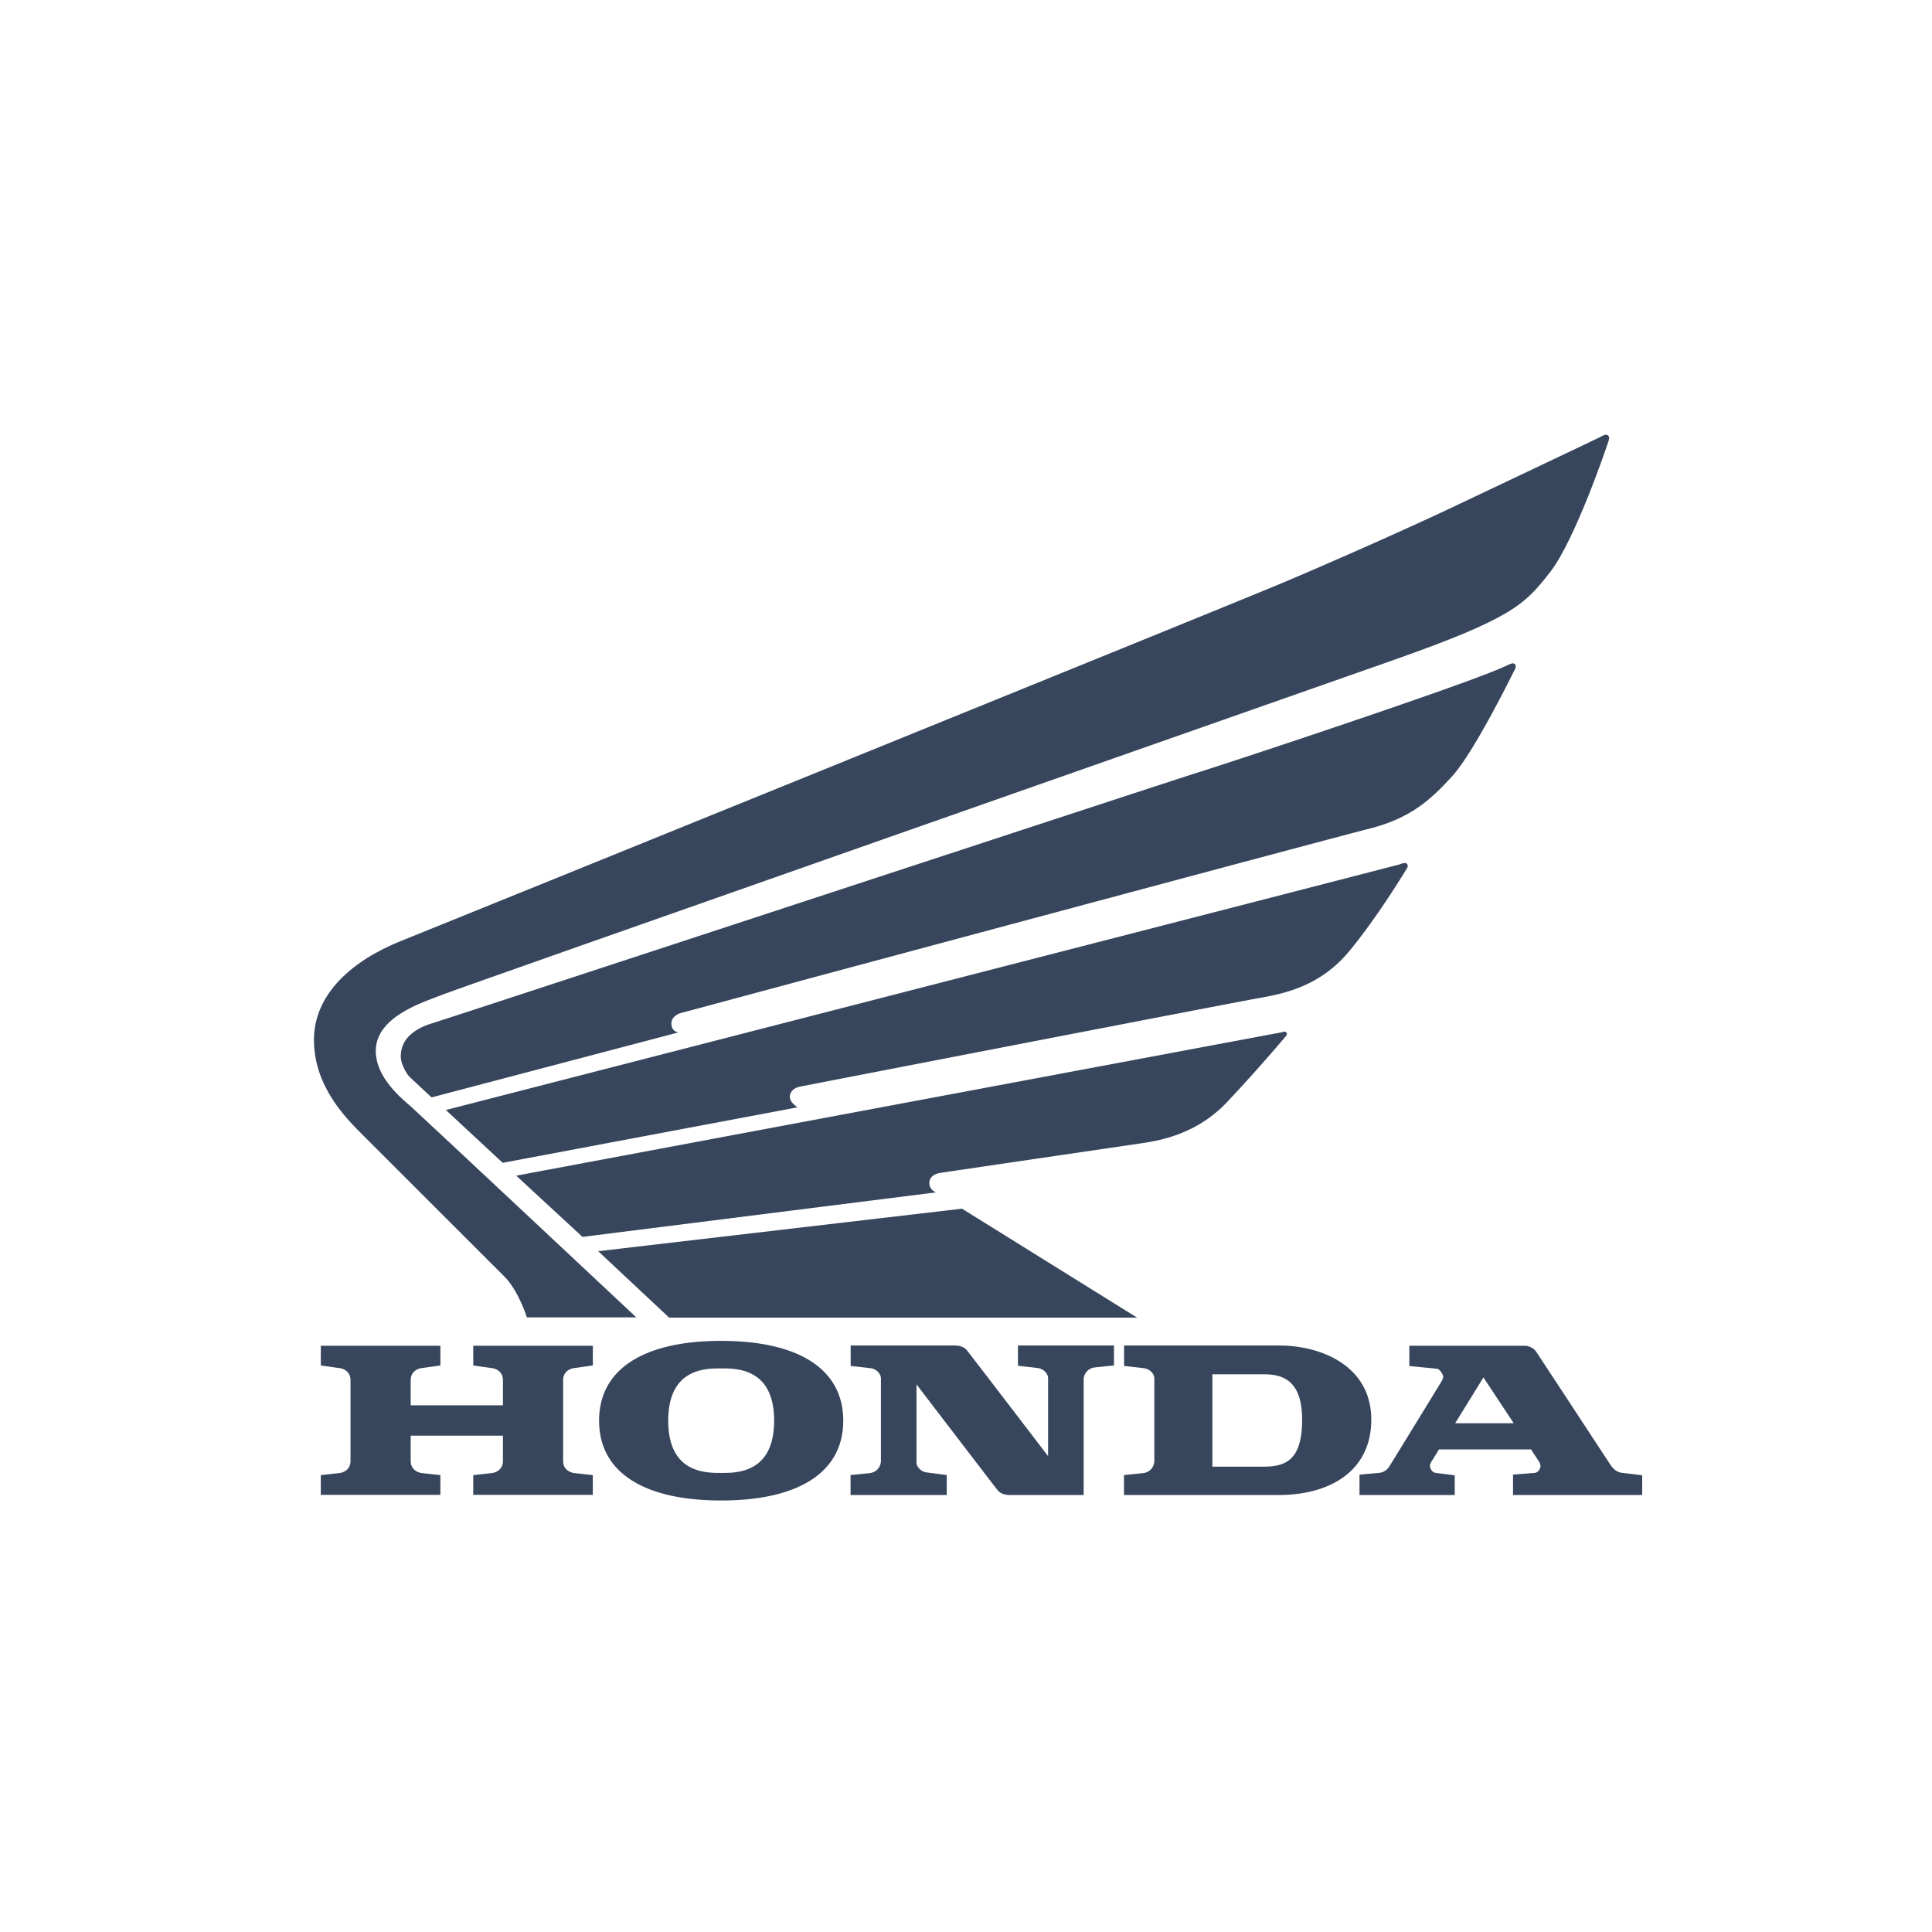
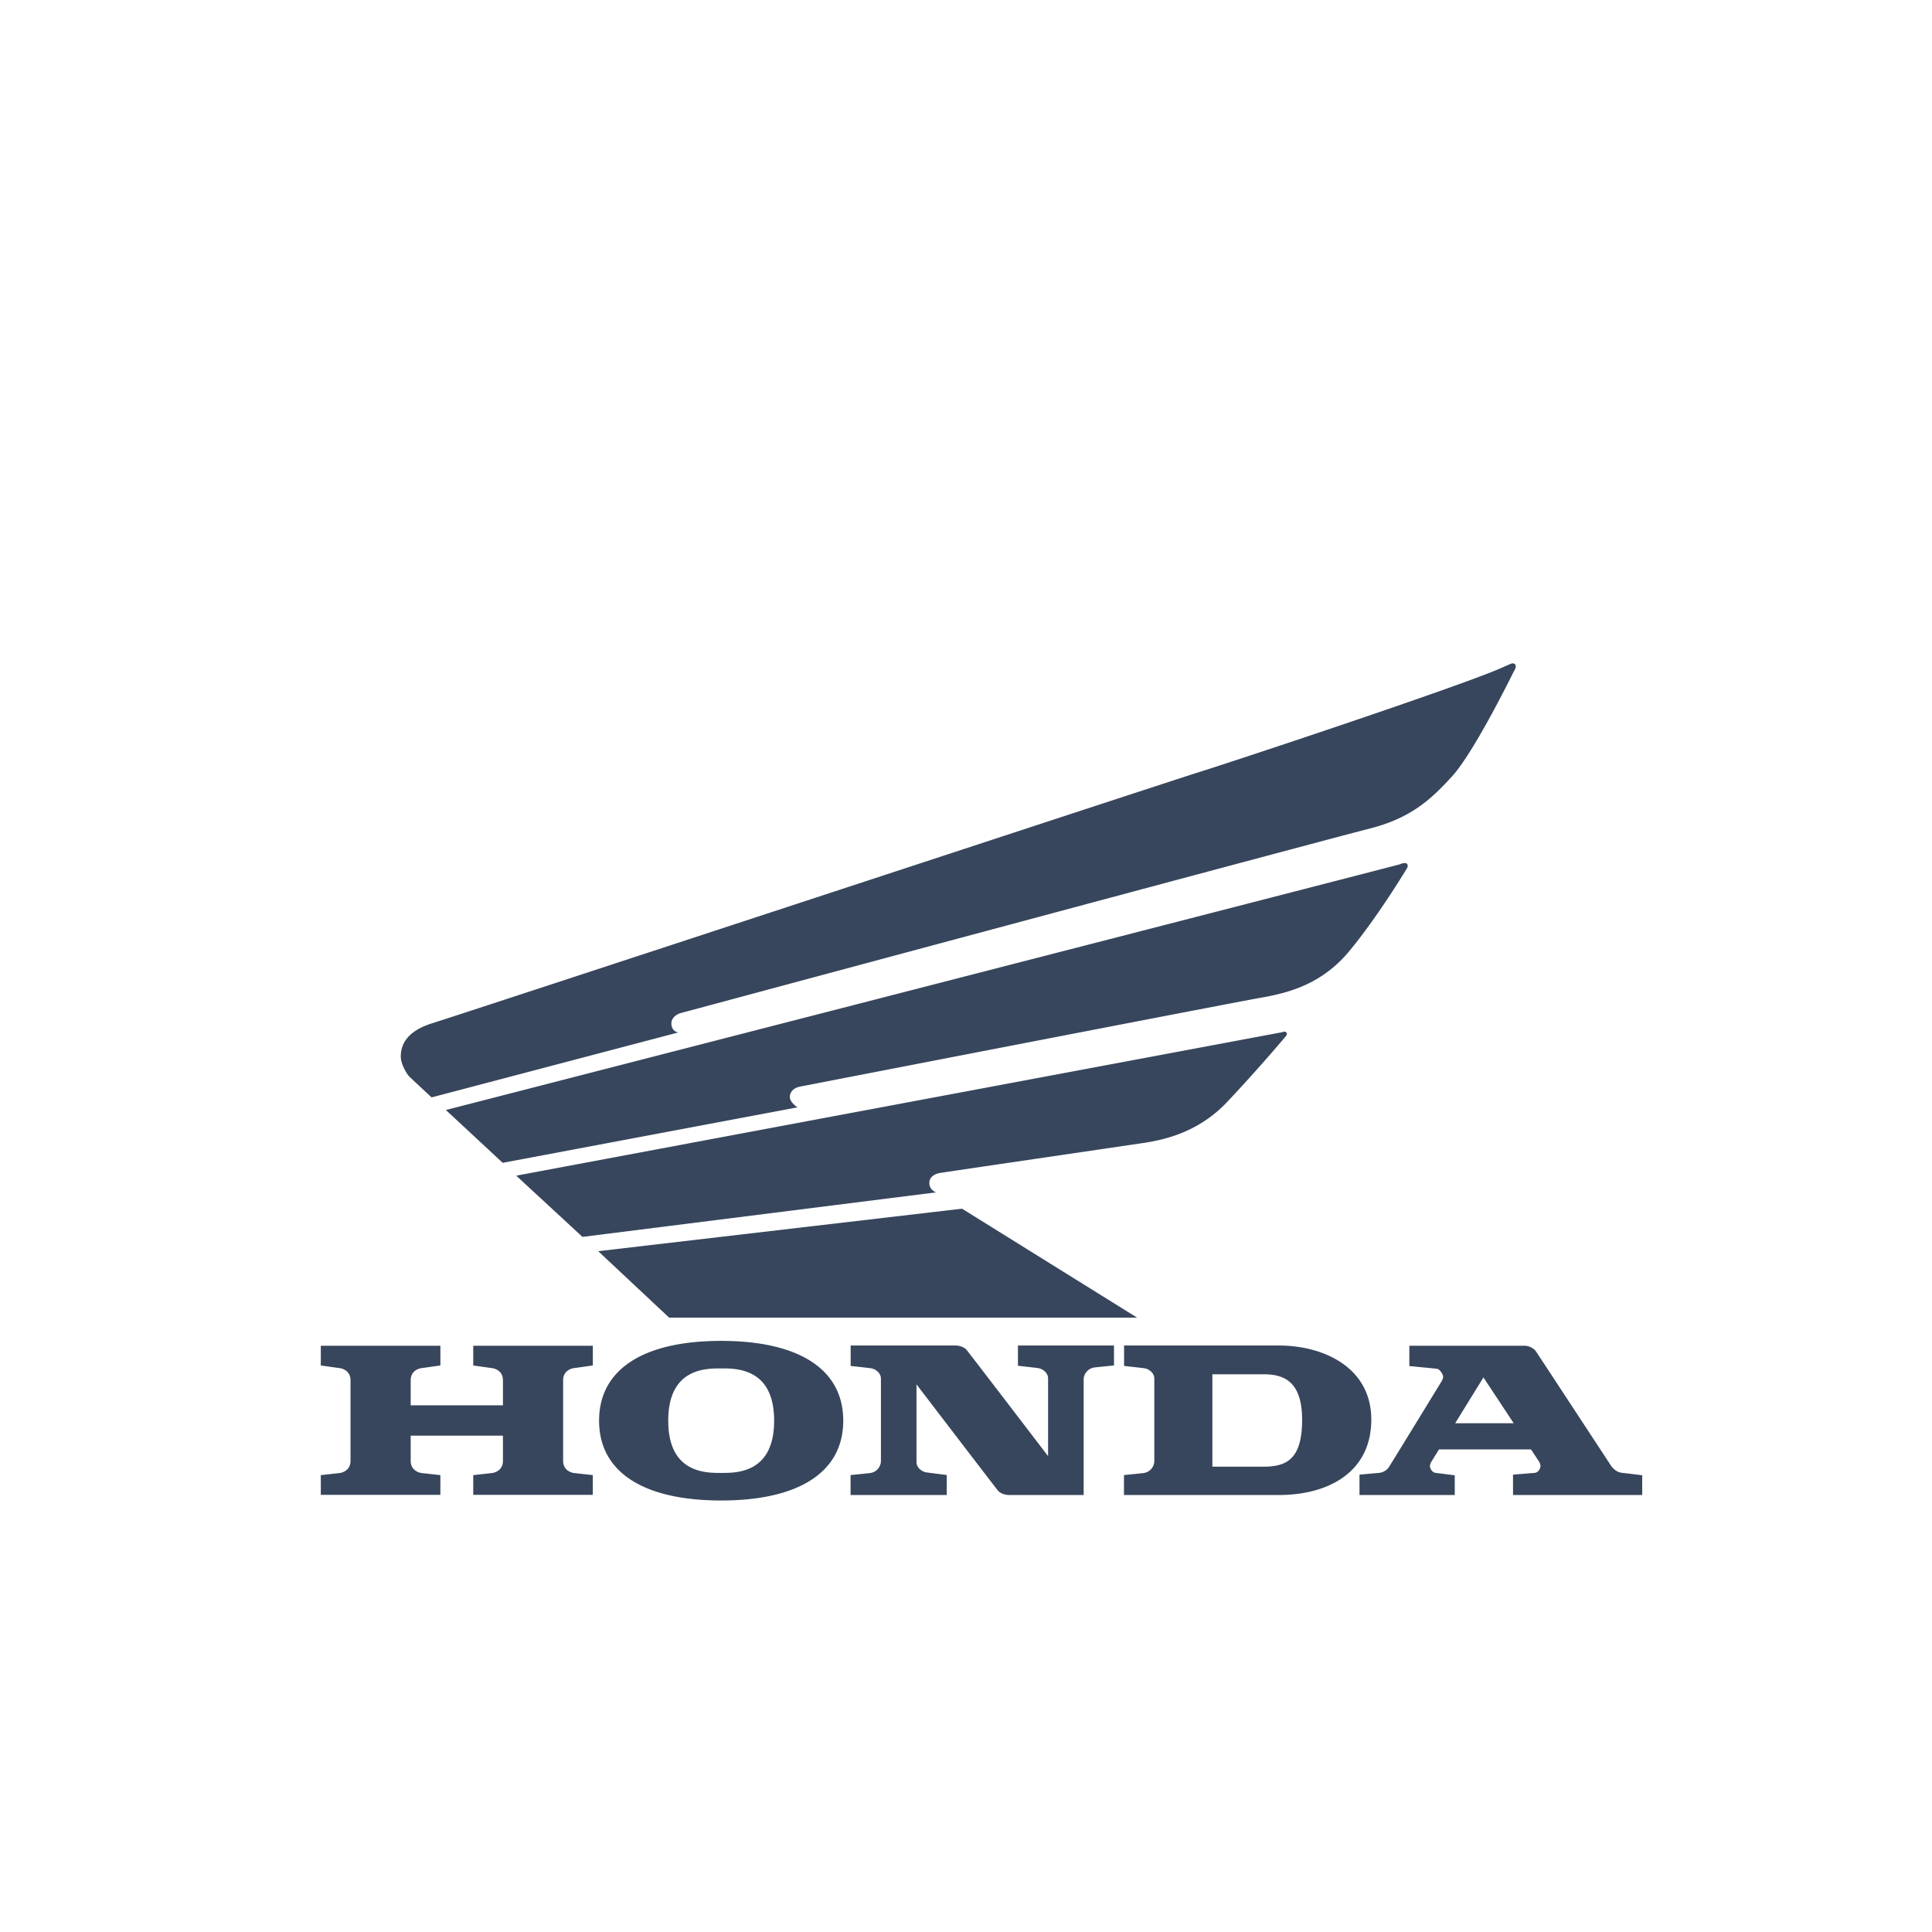
<svg xmlns="http://www.w3.org/2000/svg" width="80" height="80" fill="none">
-   <path d="M21.817 54.55s-.34-1.1-.936-1.696l-5.872-5.868c-.679-.679-2.009-2-2.009-3.925 0-1.926 1.624-3.301 3.587-4.09 1.963-.788 33.89-13.736 36.257-14.726 2.367-.99 5.77-2.513 7.312-3.247 1.541-.733 5.908-2.799 6.053-2.877.144-.077.222-.121.291-.121.069 0 .133.06.133.137 0 .078-.05.186-.066.239-.016.053-1.338 3.98-2.383 5.318-1.046 1.34-1.56 1.908-6.57 3.668-5.008 1.76-38.458 13.498-39.302 13.828-.844.33-2.752.917-2.752 2.33 0 1.136 1.137 2.017 1.467 2.31.33.294 9.322 8.72 9.322 8.72h-4.532z" fill="#37465C" />
  <path d="M17.871 45.44s-.816-.756-.926-.866c-.11-.11-.349-.523-.349-.816 0-.294.055-1 1.294-1.385 1.238-.385 30.147-9.894 31.725-10.39 1.578-.494 10.896-3.585 12.555-4.327.35-.152.413-.188.468-.188.055 0 .126.034.126.119a.366.366 0 0 1-.07.197c-.029.048-1.625 3.324-2.561 4.356-.936 1.031-1.775 1.76-3.482 2.187-1.706.426-28.307 7.579-28.48 7.627-.171.048-.37.206-.37.42 0 .35.288.377.288.377l-10.218 2.69zM18.463 45.963l2.353 2.187 12.207-2.297s-.317-.2-.317-.43c0-.23.186-.381.41-.426.223-.045 17.92-3.477 19.022-3.67 1.1-.192 2.55-.513 3.733-1.943 1.184-1.43 2.332-3.341 2.37-3.4.038-.058.051-.093.051-.127 0-.035-.02-.12-.11-.12s-.137.02-.227.055c-.09.034-39.492 10.171-39.492 10.171zM53.074 42.745l-31.698 5.937 2.743 2.535 14.638-1.843s-.275-.1-.275-.385c0-.284.27-.39.426-.417.156-.028 7.532-1.11 8.4-1.238.867-.128 2.293-.427 3.495-1.692a69.513 69.513 0 0 0 2.431-2.723c.046-.055.053-.09.053-.117 0-.028-.035-.085-.103-.085-.019 0-.06.016-.11.028zM24.77 51.809l2.936 2.75h19.377l-7.248-4.51-15.064 1.76zM23.768 56.65c.082-.009.78-.11.78-.11v-.816h-4.952v.817s.698.1.78.11c.083.009.45.091.45.504v1.036h-3.82v-1.036c0-.413.367-.495.45-.505.082-.009.78-.11.78-.11v-.816h-4.952v.817s.698.1.78.11c.083.009.45.091.45.504v3.335c0 .413-.367.496-.45.505l-.78.087v.816h4.951v-.817l-.78-.086c-.082-.01-.449-.092-.449-.505v-1.043h3.82v1.043c0 .413-.367.496-.45.505l-.78.087v.816h4.951v-.817l-.78-.086c-.082-.01-.449-.092-.449-.505v-3.335c0-.413.367-.495.45-.505zM29.862 55.523c-3.192 0-5.055 1.158-5.055 3.304 0 2.147 1.863 3.305 5.055 3.305 3.193 0 5.055-1.158 5.055-3.305 0-2.146-1.862-3.304-5.055-3.304zm0 5.468c-.623 0-2.192.019-2.192-2.164 0-2.182 1.569-2.164 2.192-2.164.624 0 2.193-.018 2.193 2.164 0 2.183-1.569 2.164-2.193 2.164zM42.151 56.554v-.839h3.977v.825s-.692.07-.826.086a.513.513 0 0 0-.43.53v4.749h-3.074c-.147 0-.36-.042-.484-.193s-3.364-4.388-3.364-4.388v3.219c0 .24.237.402.412.426.176.024.84.108.84.108v.828-.828.828H35.22v-.826s.693-.068.827-.086a.513.513 0 0 0 .43-.53v-3.38c0-.24-.237-.402-.413-.426-.175-.024-.84-.096-.84-.096v-.846h4.327c.146 0 .36.041.483.193.124.151 3.365 4.387 3.365 4.387v-3.218c0-.24-.237-.402-.413-.427-.175-.024-.835-.096-.835-.096v-.839.84zM52.954 55.715h-6.408v.846s.664.072.84.096c.175.024.412.186.412.427v3.38a.513.513 0 0 1-.43.53c-.134.017-.827.085-.827.085v.826h6.413c2.076 0 3.828-.963 3.828-3.123s-1.974-3.067-3.828-3.067zm-.623 5.016h-2.129v-3.824h2.138c.789 0 1.578.266 1.578 1.88 0 1.614-.624 1.944-1.587 1.944z" fill="#37465C" />
  <path d="M67.165 60.987c-.32-.035-.485-.34-.526-.403-.042-.062-2.925-4.46-3.038-4.625-.114-.165-.34-.234-.458-.234h-4.785v.84l1.142.113c.127.014.258.248.258.327 0 .079-.045.154-.072.203-.028.048-2.061 3.366-2.168 3.531a.566.566 0 0 1-.416.251c-.13.01-.808.071-.808.071v.844h3.944v-.816l-.798-.101c-.179-.032-.23-.234-.23-.285a.43.43 0 0 1 .079-.206l.298-.481h3.808l.317.481a.43.43 0 0 1 .078.206c0 .05-.05.253-.229.285l-.91.073v.844H68v-.816s-.515-.068-.835-.102zm-6.91-2.053 1.171-1.898 1.254 1.898h-2.425z" fill="#37465C" />
</svg>